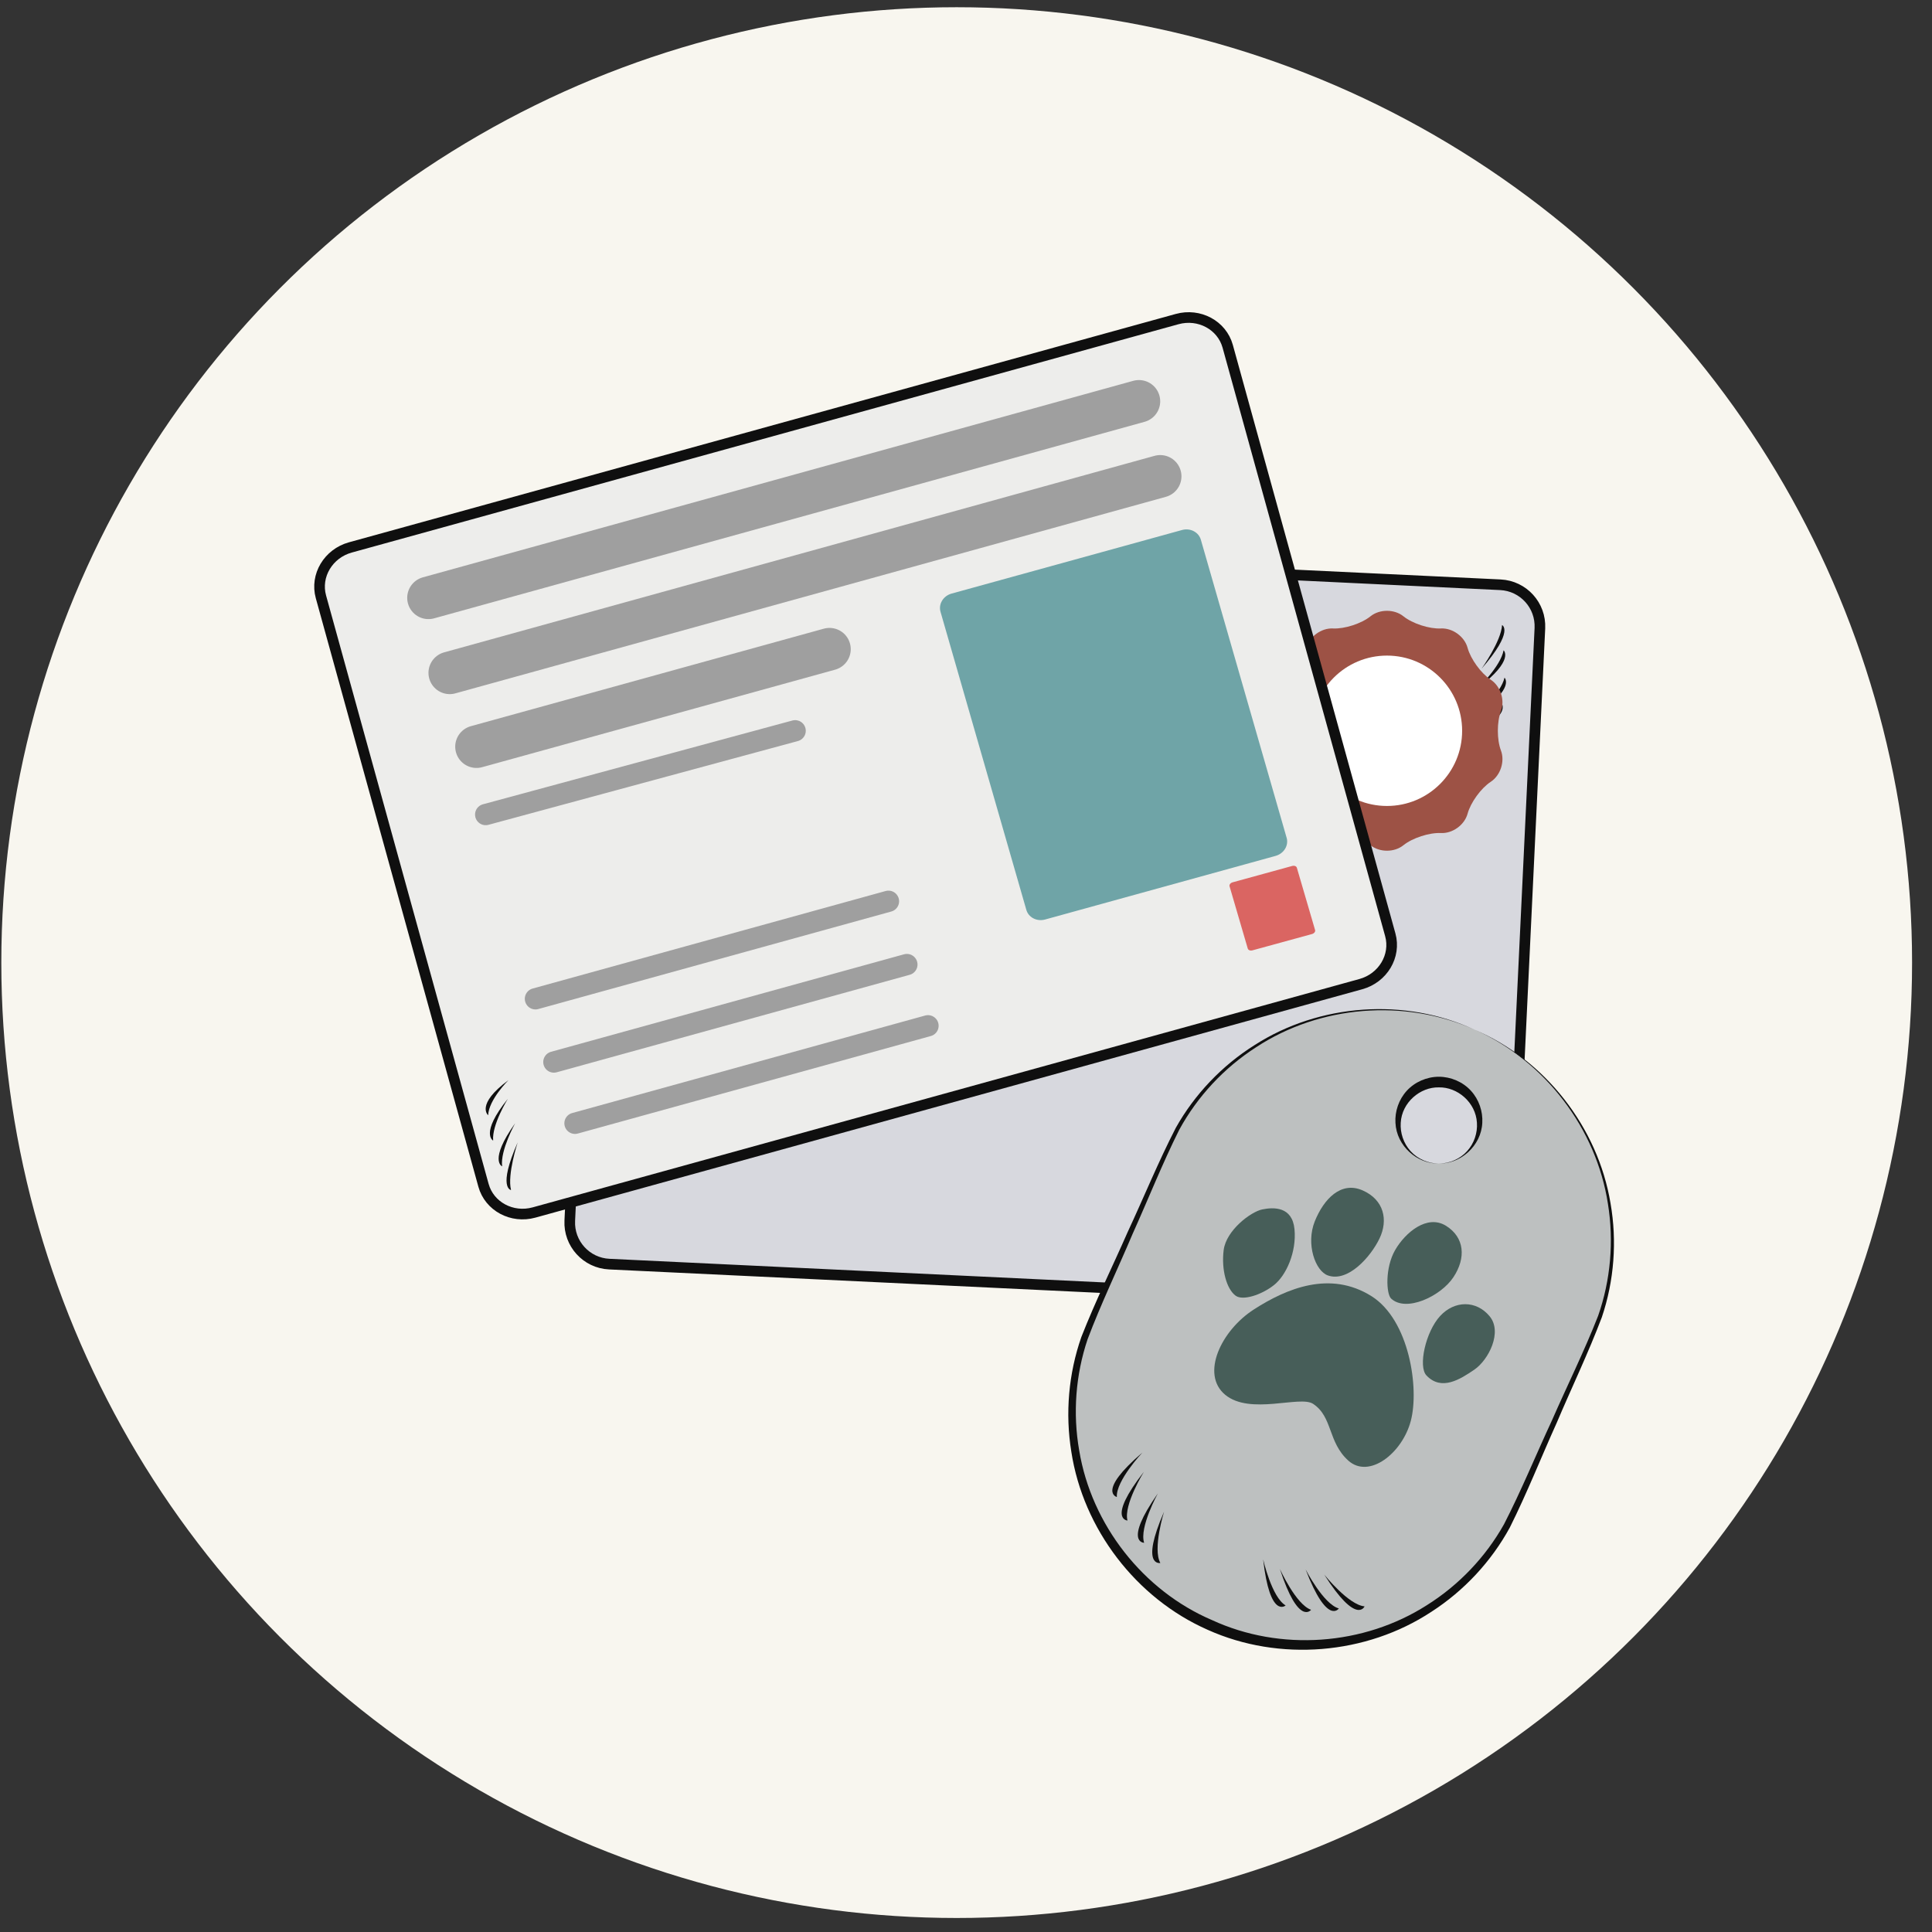
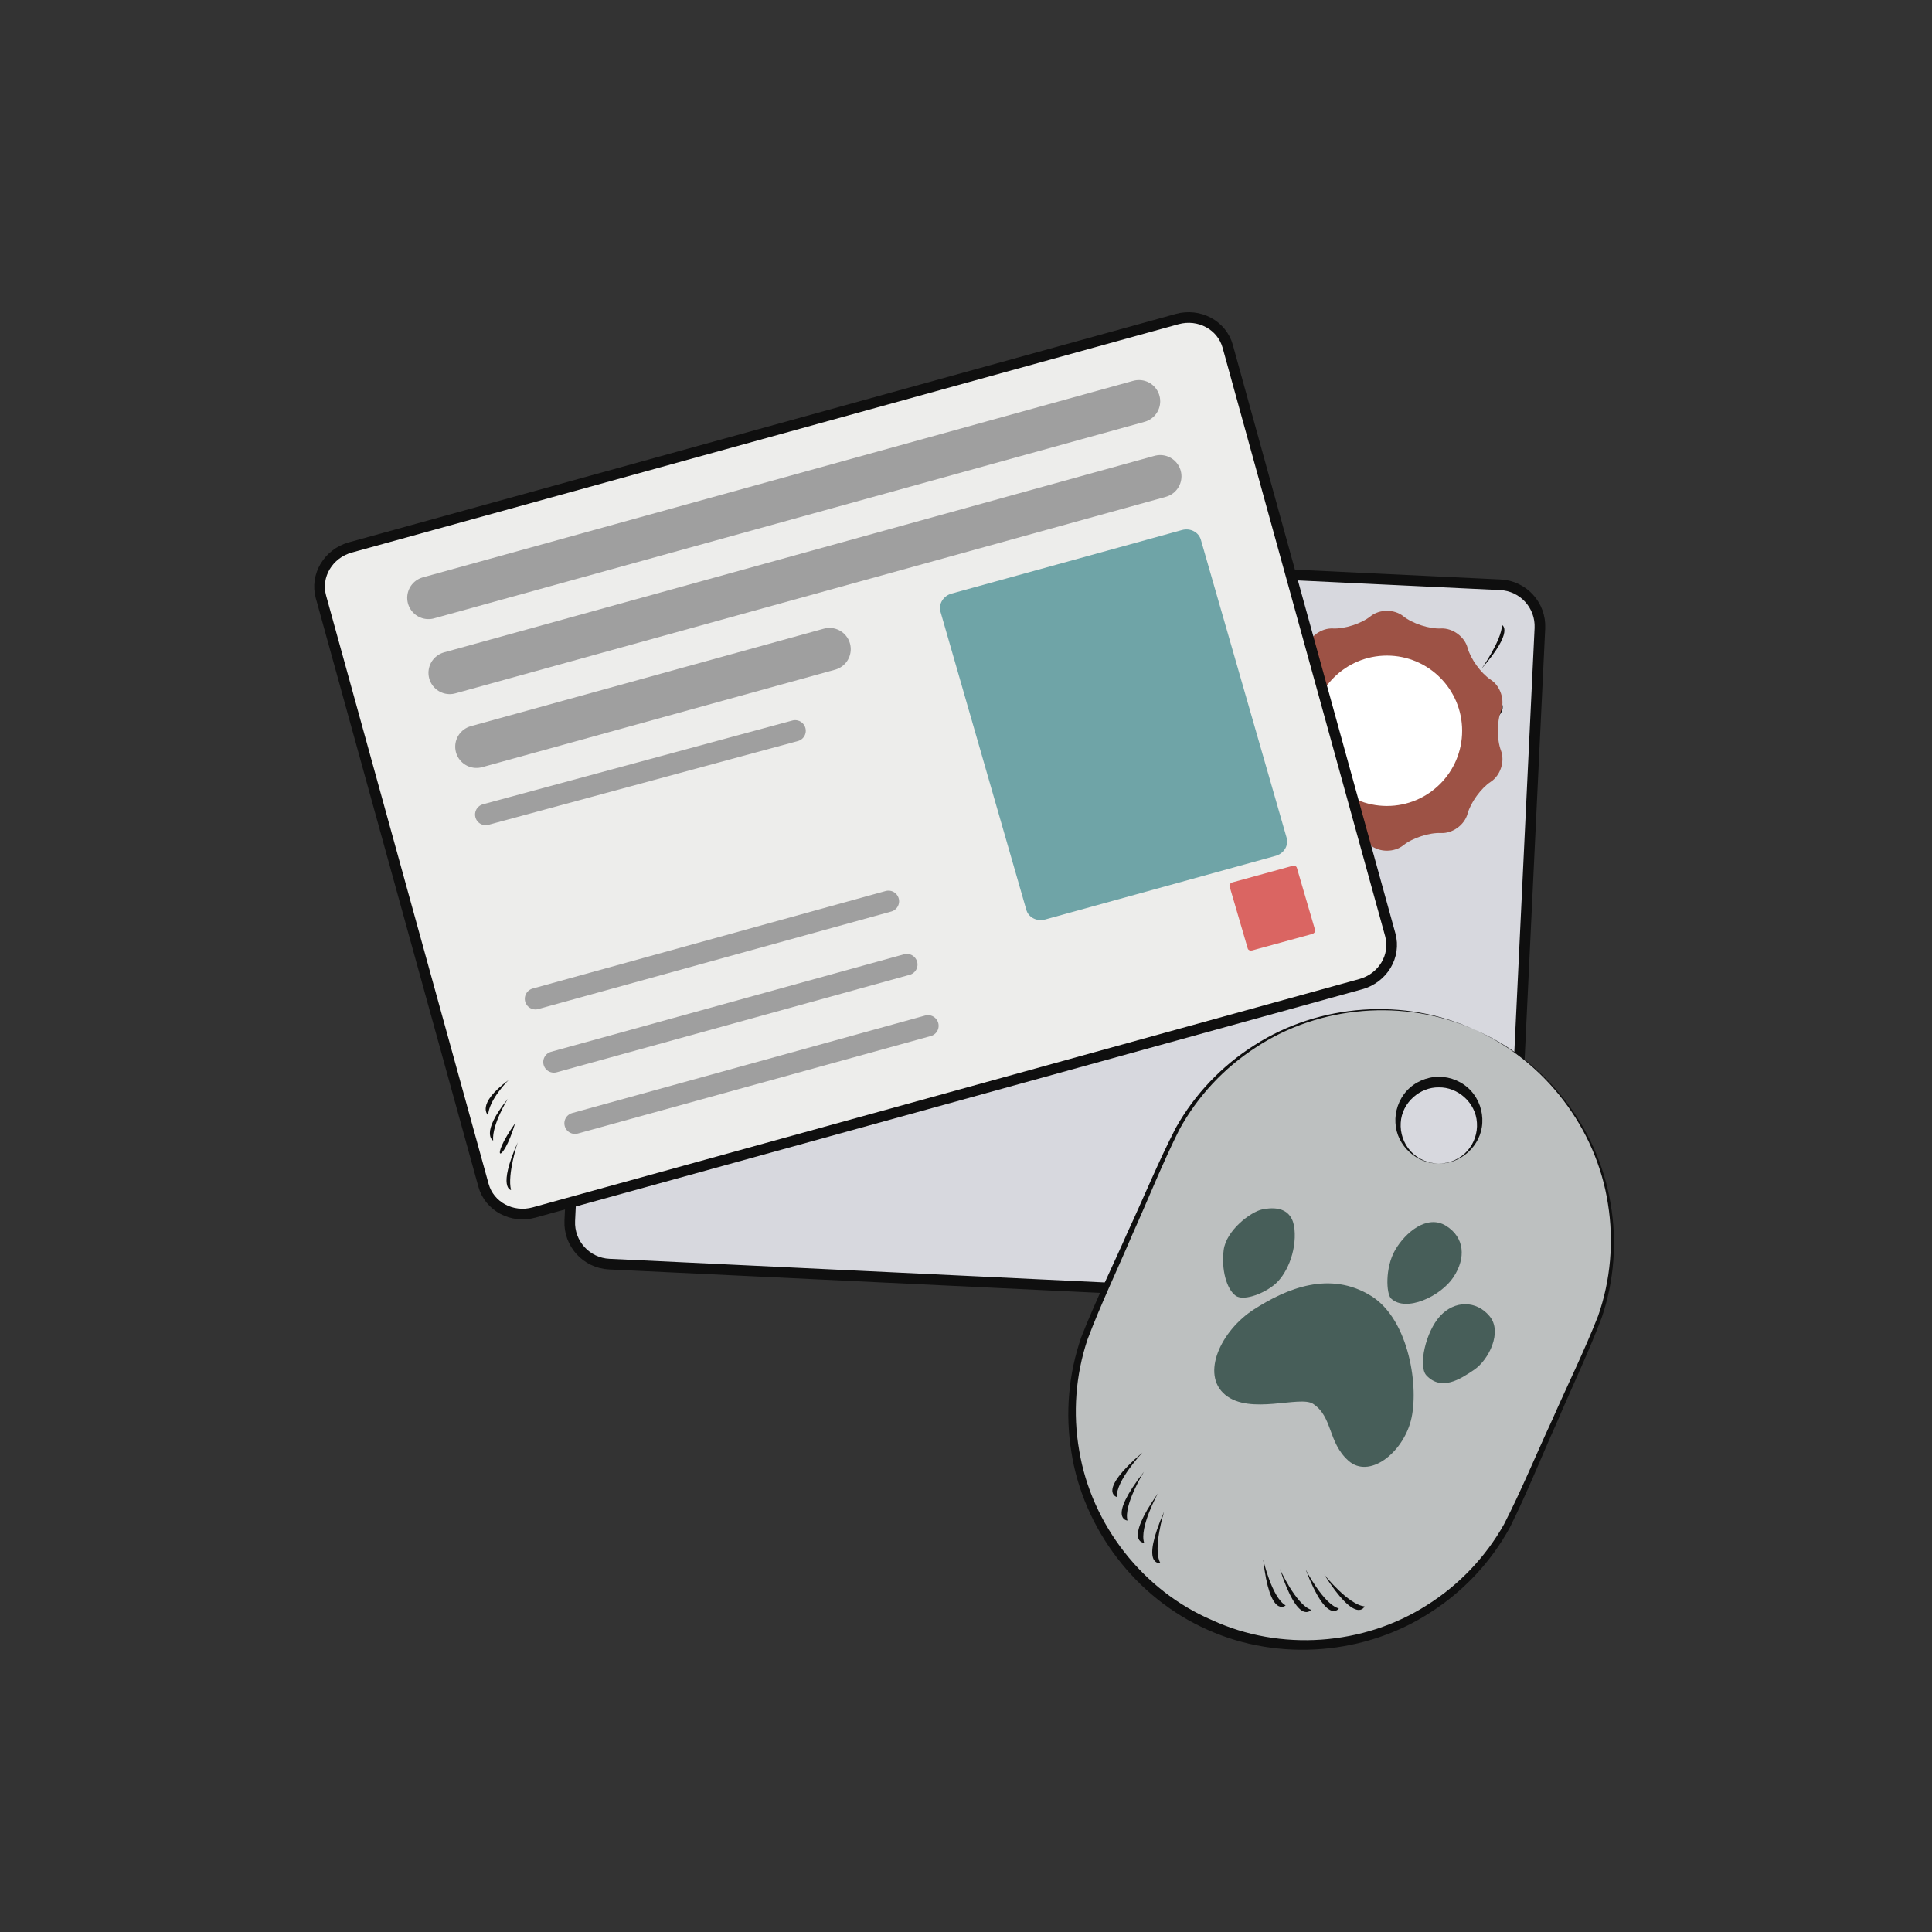
<svg xmlns="http://www.w3.org/2000/svg" version="1.1" id="レイヤー_1" x="0px" y="0px" width="90.863px" height="90.865px" viewBox="0 0 90.863 90.865" enable-background="new 0 0 90.863 90.865" xml:space="preserve">
  <rect x="0" y="0" width="90.863" height="90.865" fill="#333333" stroke="none" />
-   <circle fill="#F8F6EF" cx="44.994" cy="45.272" r="44.932" />
  <path fill="#D7D8DE" stroke="#0F0F0F" stroke-width="0.5" stroke-linejoin="round" stroke-miterlimit="10" d="M70.99,59.521  c-0.052,1.078-0.967,1.908-2.044,1.855l-40.293-1.924c-1.076-0.051-1.908-0.965-1.856-2.041l1.432-29.978  c0.052-1.076,0.967-1.907,2.042-1.856l40.293,1.925c1.078,0.052,1.909,0.966,1.858,2.043L70.99,59.521z" />
  <g>
    <path fill="#BDC0C0" d="M69.348,48.425c-5.51-2.447-11.962,0.033-14.411,5.541l-3.577,8.047c-2.449,5.51,0.032,11.963,5.542,14.412   s11.962-0.033,14.41-5.543l3.578-8.047C77.34,57.327,74.858,50.874,69.348,48.425z M67.67,54.724c-1.059,0-1.917-0.859-1.917-1.918   s0.858-1.916,1.917-1.916s1.917,0.857,1.917,1.916S68.728,54.724,67.67,54.724z" />
    <g>
      <path fill="#0F0F0F" d="M69.348,48.425c-3.292-1.475-7.288-1.139-10.28,0.832c-1.502,0.968-2.754,2.312-3.607,3.875    c-0.796,1.59-1.461,3.275-2.198,4.908c-0.698,1.648-1.487,3.286-2.112,4.943c-0.565,1.676-0.701,3.492-0.396,5.232    c0.577,3.496,3.009,6.598,6.25,7.98c3.199,1.477,7.129,1.205,10.111-0.709c1.494-0.939,2.752-2.256,3.619-3.801    c0.809-1.572,1.498-3.256,2.252-4.879c0.719-1.641,1.525-3.264,2.173-4.92c0.589-1.68,0.747-3.512,0.461-5.273    C75.078,53.071,72.648,49.88,69.348,48.425z M69.348,48.425c3.316,1.416,5.805,4.592,6.396,8.168    c0.311,1.779,0.172,3.639-0.408,5.356c-0.64,1.694-1.418,3.304-2.12,4.96c-0.741,1.643-1.393,3.299-2.208,4.93    c-0.873,1.6-2.154,2.975-3.69,3.965c-3.06,2.016-7.151,2.361-10.517,0.848c-3.375-1.486-5.861-4.752-6.416-8.375    c-0.293-1.803-0.131-3.676,0.471-5.396c0.663-1.695,1.457-3.29,2.18-4.94c0.76-1.632,1.433-3.286,2.262-4.898    c0.887-1.58,2.174-2.929,3.703-3.89C62.051,47.192,66.076,46.913,69.348,48.425z" />
      <path fill="#0F0F0F" d="M67.67,54.724c-1.008,0.022-1.991-0.822-2.041-1.918c-0.033-0.532,0.155-1.095,0.533-1.507    c0.378-0.413,0.939-0.658,1.508-0.659c0.566,0,1.132,0.244,1.508,0.658c0.38,0.412,0.566,0.975,0.535,1.508    C69.662,53.903,68.677,54.746,67.67,54.724z M67.67,54.724c0.503-0.002,0.999-0.219,1.33-0.587    c0.334-0.368,0.493-0.861,0.461-1.331c-0.054-0.961-0.917-1.686-1.791-1.666c-0.873-0.02-1.74,0.703-1.793,1.666    c-0.031,0.469,0.129,0.965,0.462,1.332C66.671,54.505,67.167,54.721,67.67,54.724z" />
    </g>
  </g>
  <g>
    <path fill="#475E59" d="M61.751,66.021c-0.617-0.402-2.957,0.545-4.13-0.424c-1.168-0.969-0.186-3.029,1.351-4.014   c1.529-0.984,3.575-1.846,5.525-0.627c1.791,1.123,2.258,4.346,1.853,5.871c-0.403,1.525-1.963,2.74-2.937,1.867   C62.441,67.821,62.686,66.632,61.751,66.021z" />
    <path fill="#475E59" d="M58.116,60.94c-0.427-0.309-0.683-1.227-0.566-2.148c0.117-0.928,1.273-1.801,1.814-1.912   c0.54-0.111,1.413-0.141,1.517,0.93c0.103,1.07-0.39,2.182-0.977,2.637C59.323,60.901,58.455,61.183,58.116,60.94z" />
-     <path fill="#475E59" d="M62.453,59.985c-0.592-0.205-1.045-1.477-0.619-2.543c0.427-1.062,1.234-1.9,2.247-1.459   c1.014,0.445,1.213,1.398,0.799,2.262C64.467,59.108,63.399,60.317,62.453,59.985z" />
    <path fill="#475E59" d="M65.424,61.071c-0.23-0.217-0.29-1.445,0.188-2.277c0.482-0.834,1.505-1.691,2.392-1.146   c0.882,0.549,0.948,1.518,0.352,2.418C67.76,60.968,66.124,61.733,65.424,61.071z" />
    <path fill="#475E59" d="M67.086,64.687c-0.399-0.422-0.038-2.057,0.645-2.795c0.679-0.738,1.698-0.744,2.323,0.008   c0.624,0.744-0.046,2.059-0.716,2.516C68.673,64.87,67.792,65.435,67.086,64.687z" />
  </g>
  <g>
    <g>
      <path fill="#0F0F0F" d="M60.194,73.79c0,0,0.752,1.67,1.466,1.92C61.66,75.71,61.072,76.497,60.194,73.79z" />
      <path fill="#0F0F0F" d="M59.407,73.339c0,0,0.401,1.781,1.057,2.166C60.464,75.505,59.726,76.165,59.407,73.339z" />
    </g>
    <g>
      <path fill="#0F0F0F" d="M62.28,74.054c0,0,1.142,1.43,1.896,1.494C64.177,75.548,63.803,76.458,62.28,74.054z" />
      <path fill="#0F0F0F" d="M61.405,73.813c0,0,0.832,1.627,1.561,1.834C62.966,75.647,62.419,76.468,61.405,73.813z" />
    </g>
  </g>
  <g>
    <g>
      <path fill="#0F0F0F" d="M53.796,69.222c0,0-0.963,1.559-0.77,2.289C53.026,71.511,52.046,71.466,53.796,69.222z" />
      <path fill="#0F0F0F" d="M53.727,68.315c0,0-1.251,1.332-1.201,2.09C52.526,70.405,51.566,70.163,53.727,68.315z" />
    </g>
    <g>
      <path fill="#0F0F0F" d="M54.746,71.097c0,0-0.545,1.746-0.175,2.41C54.571,73.507,53.608,73.706,54.746,71.097z" />
      <path fill="#0F0F0F" d="M54.454,70.237c0,0-0.882,1.6-0.645,2.32C53.809,72.558,52.823,72.565,54.454,70.237z" />
    </g>
  </g>
  <g>
    <g>
-       <path fill="#0F0F0F" d="M69.517,33.54c0,0,1.081-0.938,1.241-1.67C70.759,31.87,71.27,32.359,69.517,33.54z" />
      <path fill="#0F0F0F" d="M69.231,34.37c0,0,1.154-0.602,1.398-1.291C70.63,33.079,71.061,33.73,69.231,34.37z" />
    </g>
    <g>
      <path fill="#0F0F0F" d="M69.681,31.447c0,0,0.922-1.294,0.962-2.05C70.643,29.397,71.234,29.663,69.681,31.447z" />
-       <path fill="#0F0F0F" d="M69.531,32.339c0,0,1.049-1.009,1.183-1.755C70.714,30.584,71.246,31.031,69.531,32.339z" />
    </g>
  </g>
  <g>
    <path fill="#9D5245" d="M64.456,28.984c0.426-0.343,1.121-0.343,1.547,0s1.22,0.601,1.766,0.573s1.109,0.382,1.252,0.909   s0.633,1.203,1.09,1.502c0.458,0.299,0.673,0.961,0.479,1.472c-0.194,0.51-0.194,1.346,0,1.856s-0.021,1.173-0.479,1.472   c-0.457,0.299-0.947,0.975-1.09,1.502c-0.143,0.526-0.706,0.936-1.252,0.908c-0.546-0.026-1.34,0.231-1.766,0.574   s-1.121,0.343-1.547,0s-1.22-0.601-1.766-0.574c-0.546,0.027-1.109-0.382-1.252-0.908c-0.143-0.527-0.633-1.203-1.091-1.502   s-0.673-0.961-0.479-1.472s0.194-1.347,0-1.856c-0.194-0.511,0.021-1.173,0.479-1.472s0.948-0.975,1.091-1.502   s0.706-0.937,1.252-0.909S64.03,29.327,64.456,28.984z" />
  </g>
  <circle fill="#FFFFFF" cx="65.229" cy="34.369" r="3.536" />
  <path fill="#EDEDEB" stroke="#0F0F0F" stroke-width="0.5" stroke-linejoin="round" stroke-miterlimit="10" d="M65.386,43.965  c0.274,0.994-0.346,2.032-1.385,2.319l-38.884,10.74c-1.038,0.287-2.104-0.285-2.378-1.279l-7.646-27.679  c-0.274-0.994,0.346-2.033,1.384-2.32l38.883-10.739c1.04-0.287,2.105,0.286,2.38,1.28L65.386,43.965z" />
  <g>
    <g>
      <path fill="#0F0F0F" d="M23.883,51.679c0,0-0.756,1.215-0.69,1.963C23.192,53.642,22.557,53.325,23.883,51.679z" />
      <path fill="#0F0F0F" d="M23.913,50.8c0,0-0.926,0.916-0.955,1.65C22.958,52.45,22.351,51.954,23.913,50.8z" />
    </g>
    <g>
      <path fill="#0F0F0F" d="M24.347,53.728c0,0-0.499,1.508-0.313,2.24C24.034,55.968,23.391,55.89,24.347,53.728z" />
-       <path fill="#0F0F0F" d="M24.227,52.829c0,0-0.706,1.273-0.612,2.025C23.615,54.854,22.973,54.587,24.227,52.829z" />
+       <path fill="#0F0F0F" d="M24.227,52.829C23.615,54.854,22.973,54.587,24.227,52.829z" />
    </g>
  </g>
  <line fill="none" stroke="#9F9F9F" stroke-width="2" stroke-linecap="round" stroke-linejoin="round" stroke-miterlimit="10" x1="21.151" y1="31.645" x2="54.565" y2="22.402" />
  <line fill="none" stroke="#9F9F9F" stroke-width="2" stroke-linecap="round" stroke-linejoin="round" stroke-miterlimit="10" x1="20.151" y1="28.117" x2="53.565" y2="18.874" />
  <line fill="none" stroke="#9F9F9F" stroke-linecap="round" stroke-linejoin="round" stroke-miterlimit="10" x1="26.049" y1="49.948" x2="42.651" y2="45.363" />
  <line fill="none" stroke="#9F9F9F" stroke-linecap="round" stroke-linejoin="round" stroke-miterlimit="10" x1="27.042" y1="52.829" x2="43.644" y2="48.243" />
  <line fill="none" stroke="#9F9F9F" stroke-width="2" stroke-linecap="round" stroke-linejoin="round" stroke-miterlimit="10" x1="22.409" y1="35.117" x2="39.011" y2="30.531" />
  <line fill="none" stroke="#9F9F9F" stroke-linecap="round" stroke-linejoin="round" stroke-miterlimit="10" x1="25.182" y1="46.974" x2="41.785" y2="42.387" />
  <line fill="none" stroke="#9F9F9F" stroke-linecap="round" stroke-linejoin="round" stroke-miterlimit="10" x1="22.842" y1="38.309" x2="37.396" y2="34.369" />
  <path fill="#6FA4A7" d="M60.514,39.412c0.098,0.363-0.141,0.739-0.529,0.843l-10.84,2.992c-0.39,0.103-0.784-0.105-0.879-0.466  l-4.037-14.021c-0.096-0.362,0.14-0.74,0.529-0.845l10.839-2.99c0.39-0.104,0.782,0.105,0.882,0.466L60.514,39.412z" />
  <path fill="#DA6562" d="M61.85,43.742c0.021,0.075-0.045,0.158-0.145,0.186l-2.804,0.768c-0.101,0.027-0.199-0.012-0.219-0.088  l-0.856-2.927c-0.02-0.075,0.045-0.159,0.145-0.185l2.804-0.77c0.102-0.026,0.199,0.013,0.218,0.088L61.85,43.742z" />
</svg>